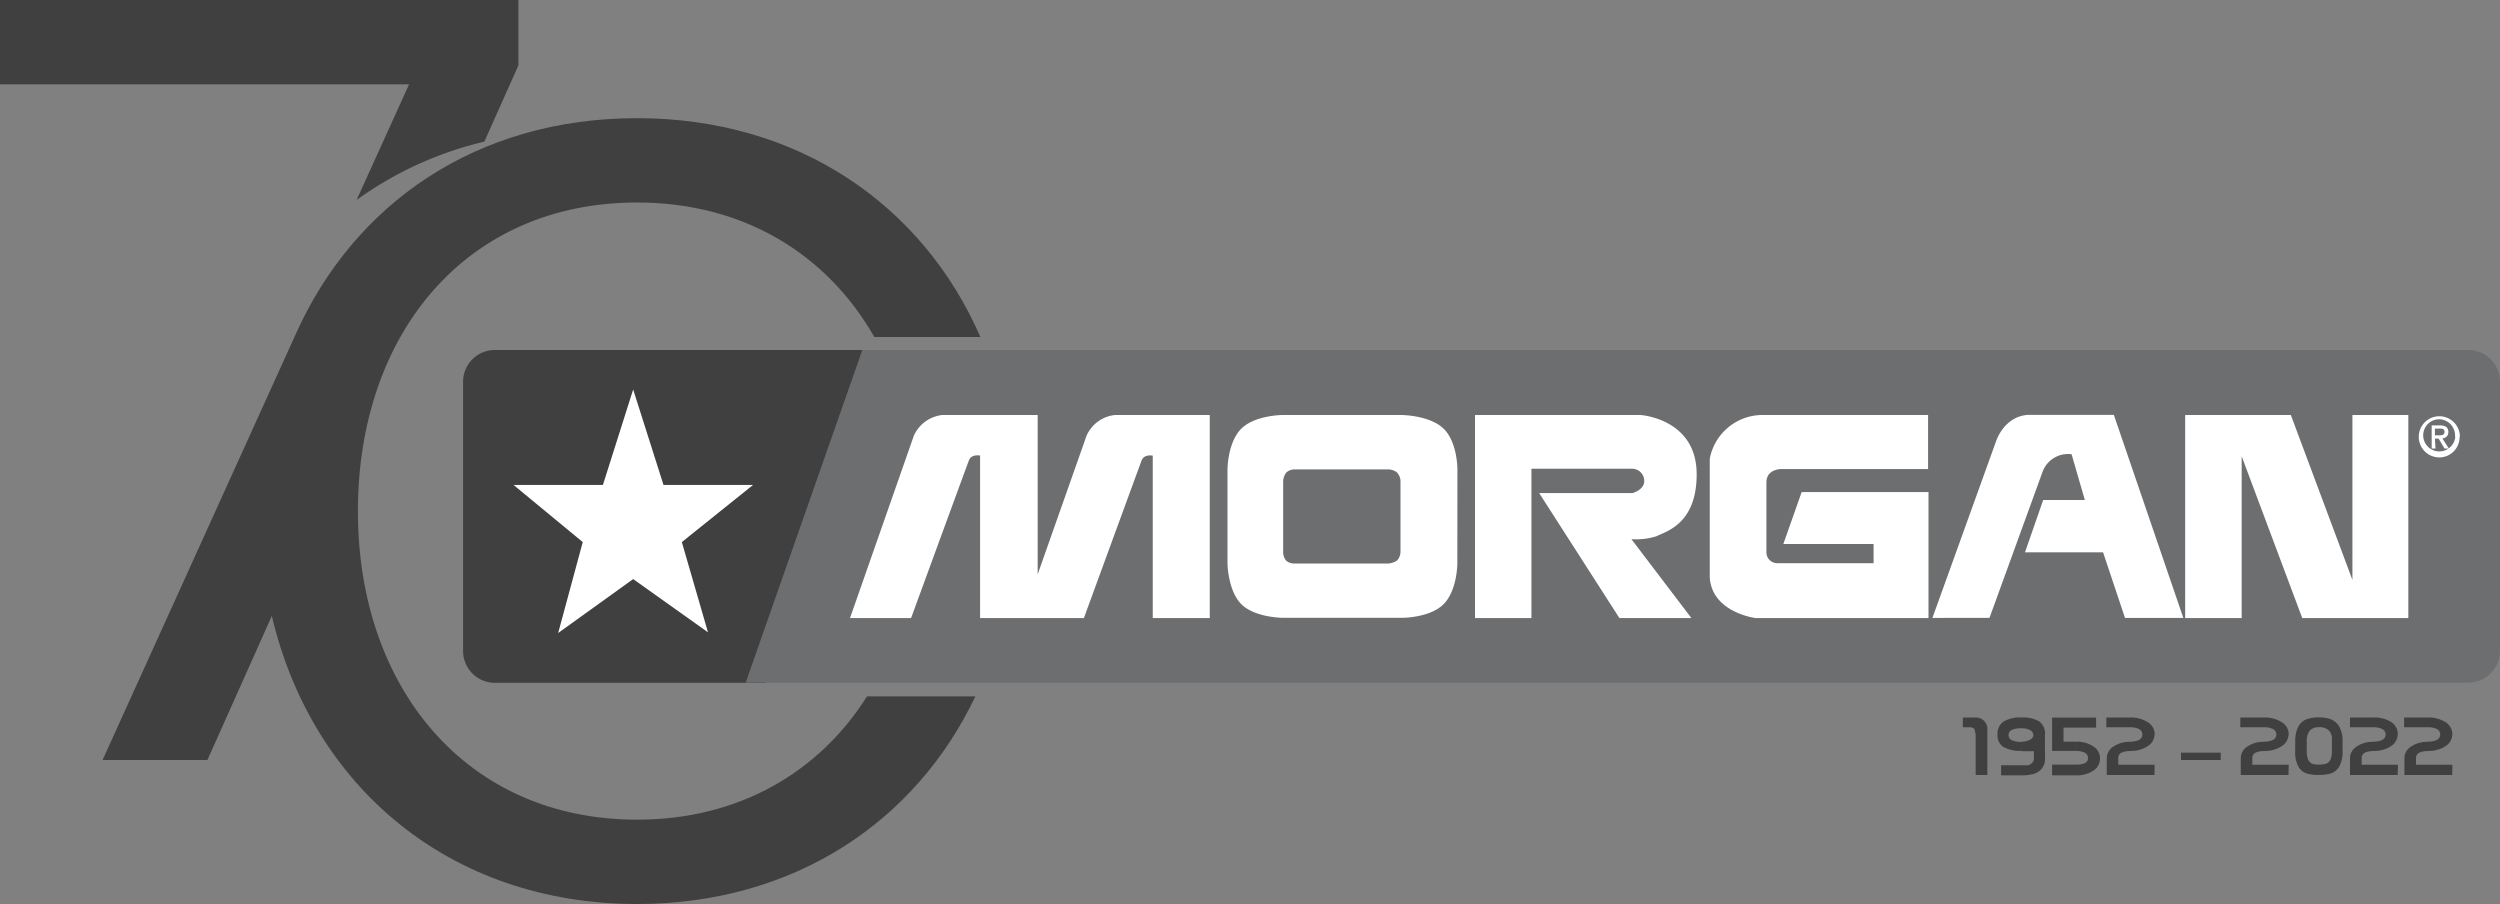
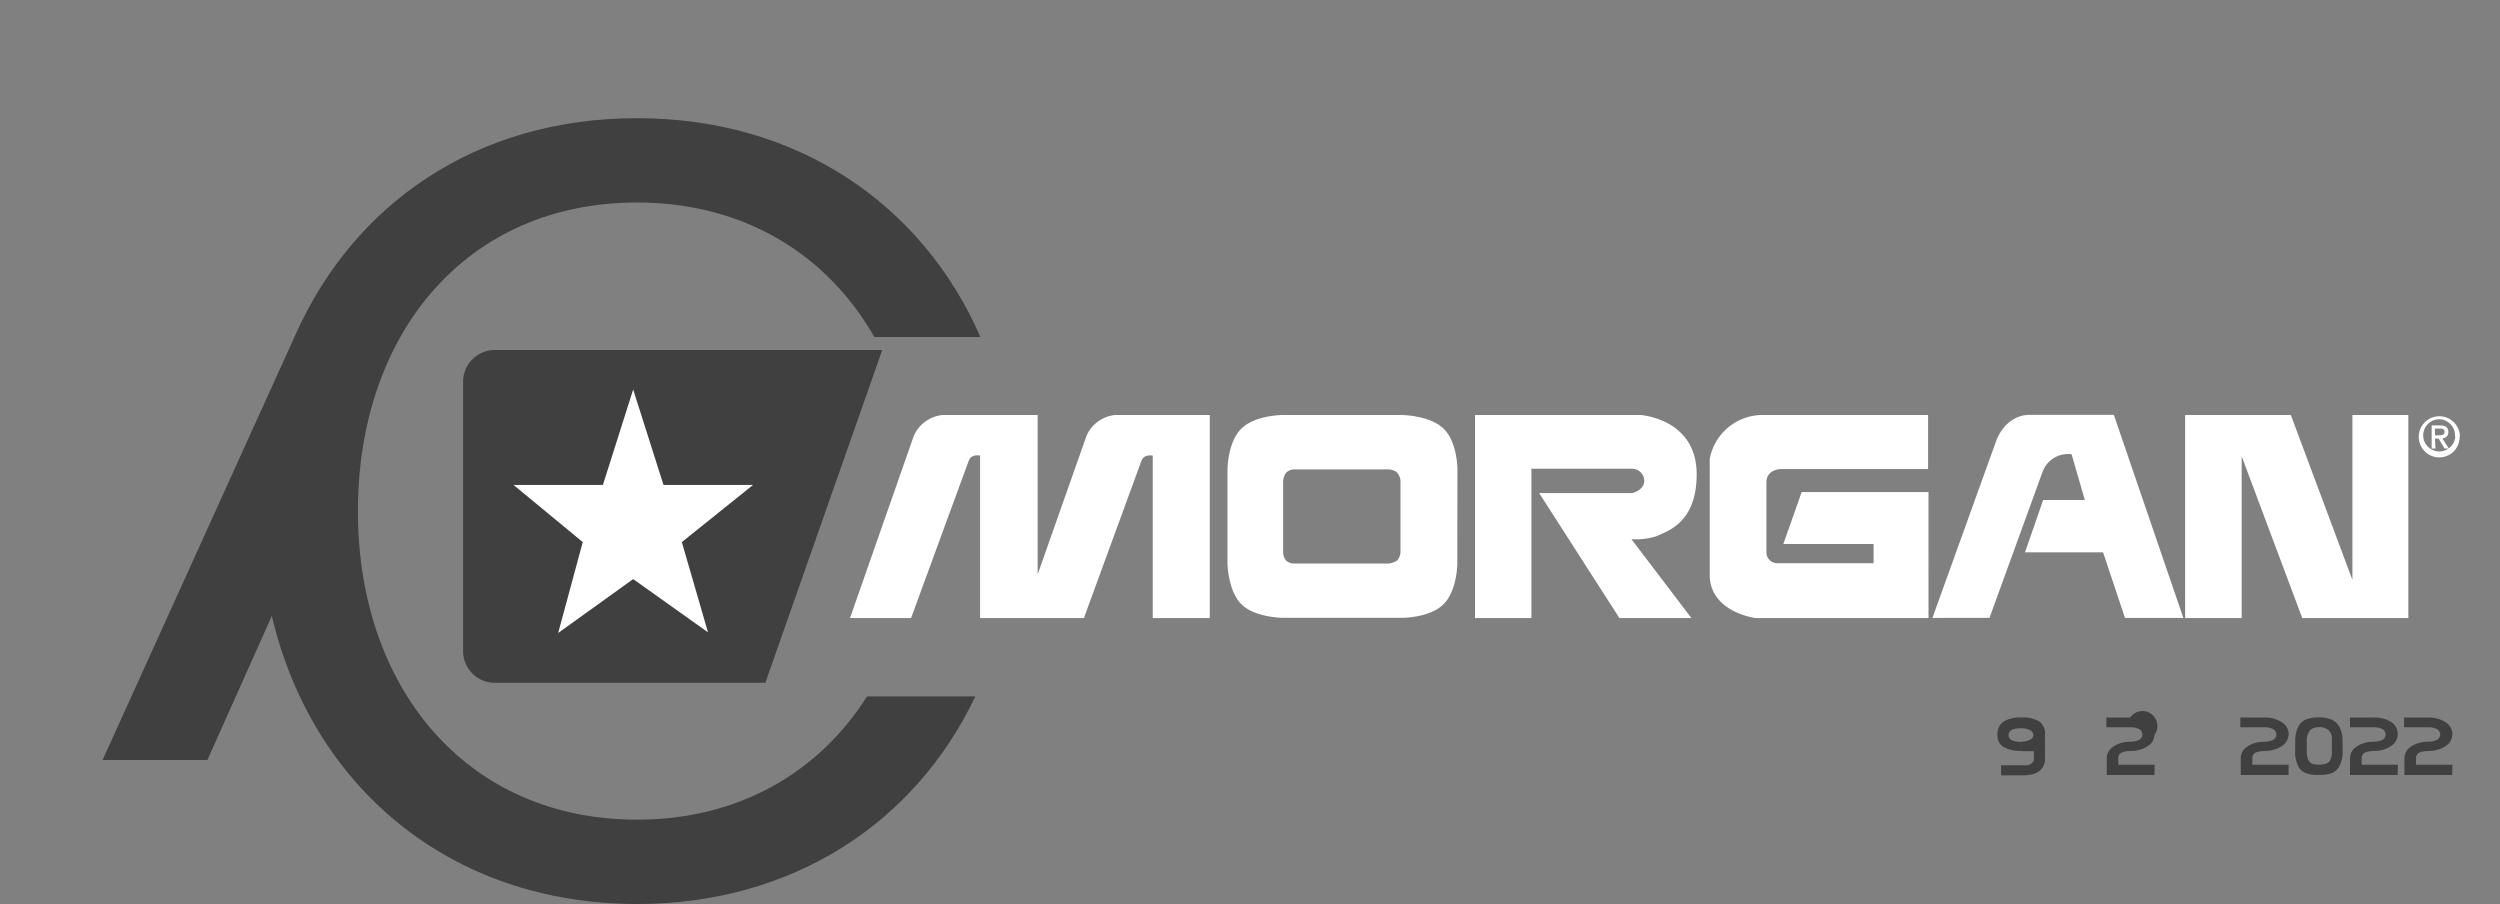
<svg xmlns="http://www.w3.org/2000/svg" viewBox="0 0 300 108.48">
  <rect x="0" y="0" width="300" height="108.48" fill="#808080" stroke="none" />
  <defs>
    <style>.a{fill:#404041;}.b{fill:#6d6e70;}.c{fill:#fff;}</style>
  </defs>
-   <path class="a" d="M42.79,24a43,43,0,0,1,15.33-7l4.09-9.16V0H0V10.12H49.09Z" />
  <path class="a" d="M76.45,98.36c-20.51,0-33.5-15.86-33.5-37,0-21.34,13-37.06,33.5-37.06,12.81,0,22.81,6.22,28.47,16.14h12.73c-6.91-15.84-21.87-26.26-41.2-26.26s-34,10.3-41,26h0L12.31,91.2H24.89l7.73-17.29c4.8,20.4,21.29,34.57,43.83,34.57,18.77,0,33.43-9.83,40.59-24.91h-13C98.29,92.68,88.64,98.36,76.45,98.36Z" />
  <path class="a" d="M91.84,81.94H59.38a3.82,3.82,0,0,1-3.81-3.81V45.83A3.81,3.81,0,0,1,59.38,42h46.49Z" />
-   <path class="b" d="M296.19,42H103.48l-14,39.92H296.19A3.82,3.82,0,0,0,300,78.13V45.83A3.81,3.81,0,0,0,296.19,42" />
  <path class="c" d="M292.19,52.24h0v-.81h.55c.28,0,.6,0,.6.38s-.29.43-.64.43Zm0,.39h.44l.71,1.19h.52l-.78-1.22a.72.72,0,0,0,.72-.76c0-.56-.35-.79-1-.79h-1v2.77h.46Zm3-.25h0a2.47,2.47,0,1,0-2.47,2.51A2.44,2.44,0,0,0,295.15,52.38Zm-.55,0a1.93,1.93,0,1,1-1.92-2.07A1.94,1.94,0,0,1,294.6,52.38Z" />
  <path class="c" d="M174.88,67.62h0s0,3.24-1.66,4.89-5,1.63-5,1.63H154s-3.35,0-5-1.6-1.7-4.9-1.7-4.9V56.33s0-3.24,1.66-4.89,5-1.64,5-1.64h14.17s3.35,0,5.06,1.6,1.7,4.9,1.7,4.9Zm-20.54-10.9a1.89,1.89,0,0,0-.36,1.2v8.5a1.76,1.76,0,0,0,.36.86,1.46,1.46,0,0,0,.91.34h11.4a2.21,2.21,0,0,0,1-.36,1.58,1.58,0,0,0,.41-1.05V57.67a1.61,1.61,0,0,0-.45-1,1.72,1.72,0,0,0-1.06-.34H155.35A1.46,1.46,0,0,0,154.34,56.72Z" />
  <path class="c" d="M177,49.8h19.84s6.76.41,6.76,7.11c0,5.93-3.61,6.84-4.83,7.44a8.11,8.11,0,0,1-3,.35l7.2,9.47h-8.64l-9.63-15h11.19s1.42-.36,1.42-1.46a1.46,1.46,0,0,0-1.42-1.46H183.77V74.17H177Z" />
  <path class="c" d="M211.37,49.8h20v6.49H213.7s-1.73,0-1.73,1.6v8.45a1.3,1.3,0,0,0,1.37,1.24h11.49v-2.3H214l2.2-6.23h15.22V74.17H210.69s-5.23-.64-5.52-4.87V55.05a6.45,6.45,0,0,1,6.2-5.25" />
  <path class="c" d="M231.89,74.15,239.51,53s.94-3.09,3.94-3.22h10.21L262,74.15H255l-2.63-7.87H243L245.18,60h5l-1.59-5.49a3.25,3.25,0,0,0-3.49,2.13l-6.36,17.5Z" />
  <polygon class="c" points="262.22 74.17 262.22 49.8 274.9 49.8 282.29 69.59 282.29 49.8 289 49.8 289 74.17 276.27 74.17 269 54.75 269 74.17 262.22 74.17" />
  <path class="c" d="M133.81,49.8a4.2,4.2,0,0,0-3.43,2.5l-5.86,16.62V49.8H113.09a4.24,4.24,0,0,0-3.43,2.49L102,74.17h7.33s6.7-18.31,6.94-18.92c.31-.81,1.34-.58,1.34-.58v19.5h12.46c.41-1.14,6.7-18.32,6.92-18.91.31-.81,1.34-.58,1.34-.58V74.17h6.84V49.8Z" />
-   <path class="a" d="M238.48,93h-1.4V88.14c-.09-.39-.13-.59-.13-.6-.1-.18-.31-.27-.64-.27h-.77V86.1h1.54a1.38,1.38,0,0,1,.92.32,1.45,1.45,0,0,1,.48.85Z" />
  <path class="a" d="M245.4,91a1.83,1.83,0,0,1-.49,1.36,2.17,2.17,0,0,1-1.12.57,5.53,5.53,0,0,1-1.24.11h-2.42V91.83h2.73a2.05,2.05,0,0,0,.47,0,1,1,0,0,0,.45-.22.94.94,0,0,0,.23-.29,1,1,0,0,0,.06-.35s0-.14,0-.35a4.75,4.75,0,0,1,0-.48h-1.48V89a2.09,2.09,0,0,0,1-.23.67.67,0,0,0,.43-.6h1.37Zm0-2.8H244a.7.7,0,0,0-.47-.62,2.33,2.33,0,0,0-1-.19,2.91,2.91,0,0,0-1,.15.69.69,0,0,0,0,1.33,2.76,2.76,0,0,0,1.05.16V90.1a4,4,0,0,1-2.21-.49,1.62,1.62,0,0,1-.67-1.44,1.79,1.79,0,0,1,.68-1.55,3.74,3.74,0,0,1,2.2-.52,3.78,3.78,0,0,1,2.14.48A1.81,1.81,0,0,1,245.4,88.16Z" />
-   <path class="a" d="M252,91a1.74,1.74,0,0,1-.89,1.54,3.67,3.67,0,0,1-2,.5h-2.86V91.75h2.85a2.68,2.68,0,0,0,1-.14.66.66,0,0,0,.46-.64.72.72,0,0,0-.46-.68,2.47,2.47,0,0,0-1-.18V89a3.58,3.58,0,0,1,2.13.59A1.64,1.64,0,0,1,252,91m-.47-3.69h-3.91V89h1.47v1.11h-2.84v-4h5.28Z" />
-   <path class="a" d="M258.54,93h-5.73V91a1.66,1.66,0,0,1,.75-1.38,3.39,3.39,0,0,1,2.09-.6v1.11a2.51,2.51,0,0,0-1,.16.69.69,0,0,0-.46.67v.81h4.36Zm0-4.86a1.66,1.66,0,0,1-.79,1.38,3.6,3.6,0,0,1-2.13.59V89a2.47,2.47,0,0,0,1-.18.73.73,0,0,0,0-1.36,2.28,2.28,0,0,0-1-.19h-2.86V86.1h2.86a3.73,3.73,0,0,1,2,.5A1.74,1.74,0,0,1,258.57,88.14Z" />
+   <path class="a" d="M258.54,93h-5.73V91a1.66,1.66,0,0,1,.75-1.38,3.39,3.39,0,0,1,2.09-.6v1.11a2.51,2.51,0,0,0-1,.16.69.69,0,0,0-.46.67v.81h4.36Zm0-4.86a1.66,1.66,0,0,1-.79,1.38,3.6,3.6,0,0,1-2.13.59V89a2.47,2.47,0,0,0,1-.18.73.73,0,0,0,0-1.36,2.28,2.28,0,0,0-1-.19h-2.86V86.1h2.86A1.74,1.74,0,0,1,258.57,88.14Z" />
  <path class="a" d="M274.62,93h-5.73V91a1.68,1.68,0,0,1,.74-1.38,3.44,3.44,0,0,1,2.1-.6v1.11a2.59,2.59,0,0,0-1,.16.7.7,0,0,0-.45.67v.81h4.36Zm0-4.86a1.68,1.68,0,0,1-.79,1.38,3.6,3.6,0,0,1-2.13.59V89a2.47,2.47,0,0,0,1-.18.73.73,0,0,0,0-1.36,2.28,2.28,0,0,0-1-.19h-2.86V86.1h2.86a3.75,3.75,0,0,1,2,.5A1.74,1.74,0,0,1,274.65,88.14Z" />
  <path class="a" d="M278.28,87.27a1.43,1.43,0,0,0-1.07.36,2,2,0,0,0-.4,1.38v1.1a2.57,2.57,0,0,0,.18,1.08,1,1,0,0,0,.52.47,2.57,2.57,0,0,0,.77.09,2.67,2.67,0,0,0,.79-.09.94.94,0,0,0,.56-.45,2.45,2.45,0,0,0,.2-1.1V89c0-.1,0-.2,0-.28a1.36,1.36,0,0,0-.46-1.15,1.73,1.73,0,0,0-1.1-.31M275.43,89a3.71,3.71,0,0,1,.39-1.85,1.87,1.87,0,0,1,1-.85,4.14,4.14,0,0,1,1.44-.21,4.06,4.06,0,0,1,1.46.23,2.1,2.1,0,0,1,1,.88,3.61,3.61,0,0,1,.39,1.8v1.1a3.72,3.72,0,0,1-.39,1.87,1.87,1.87,0,0,1-1,.84,4.81,4.81,0,0,1-1.47.18,4.64,4.64,0,0,1-1.44-.17,1.82,1.82,0,0,1-1-.82,3.82,3.82,0,0,1-.39-1.9Z" />
  <path class="a" d="M287.72,93H282V91a1.66,1.66,0,0,1,.75-1.38,3.44,3.44,0,0,1,2.1-.6v1.11a2.56,2.56,0,0,0-1,.16.7.7,0,0,0-.45.67v.81h4.36Zm0-4.86a1.67,1.67,0,0,1-.78,1.38,3.6,3.6,0,0,1-2.13.59V89a2.47,2.47,0,0,0,1-.18.73.73,0,0,0,0-1.36,2.28,2.28,0,0,0-1-.19H282V86.1h2.87a3.75,3.75,0,0,1,2,.5A1.75,1.75,0,0,1,287.74,88.14Z" />
  <path class="a" d="M294.27,93h-5.74V91a1.66,1.66,0,0,1,.75-1.38,3.42,3.42,0,0,1,2.1-.6v1.11a2.53,2.53,0,0,0-1,.16.7.7,0,0,0-.46.67v.81h4.37Zm0-4.86a1.67,1.67,0,0,1-.78,1.38,3.6,3.6,0,0,1-2.13.59V89a2.47,2.47,0,0,0,1-.18.73.73,0,0,0,0-1.36,2.28,2.28,0,0,0-1-.19h-2.87V86.1h2.87a3.75,3.75,0,0,1,2,.5A1.75,1.75,0,0,1,294.29,88.14Z" />
-   <rect class="a" x="261.72" y="90.32" width="4.77" height="0.88" />
  <polygon class="c" points="61.62 58.19 69.93 65.05 66.98 75.96 75.98 69.49 84.96 75.88 81.82 65.05 90.37 58.19 79.62 58.19 75.98 46.74 72.35 58.19 61.62 58.19" />
</svg>